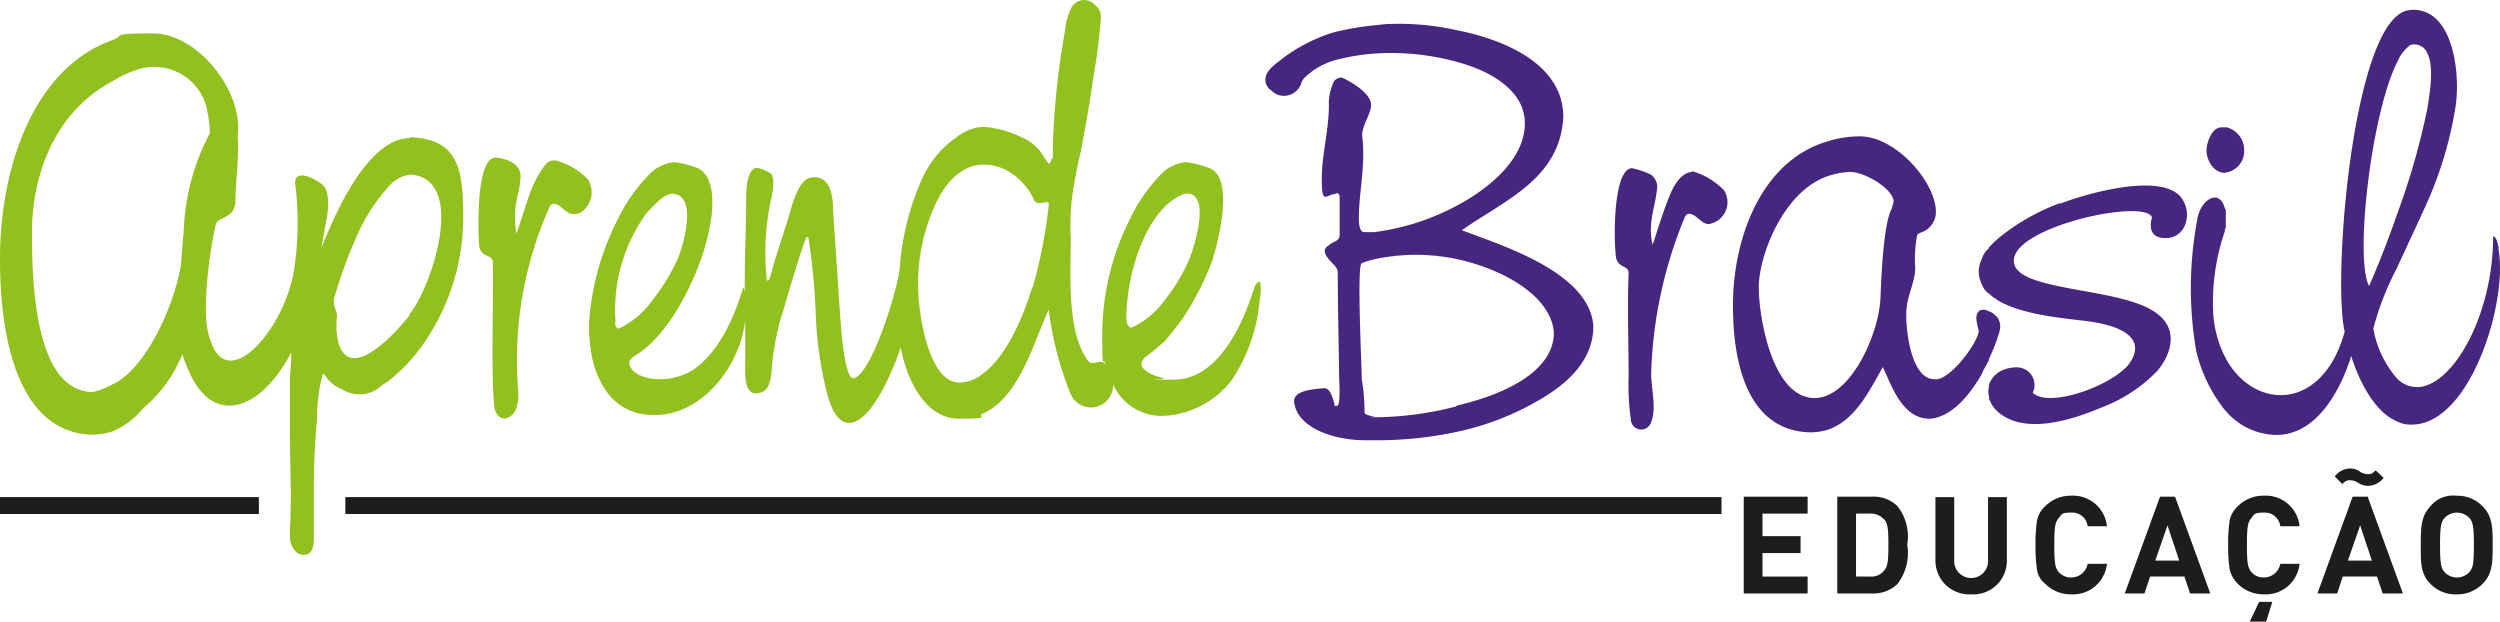
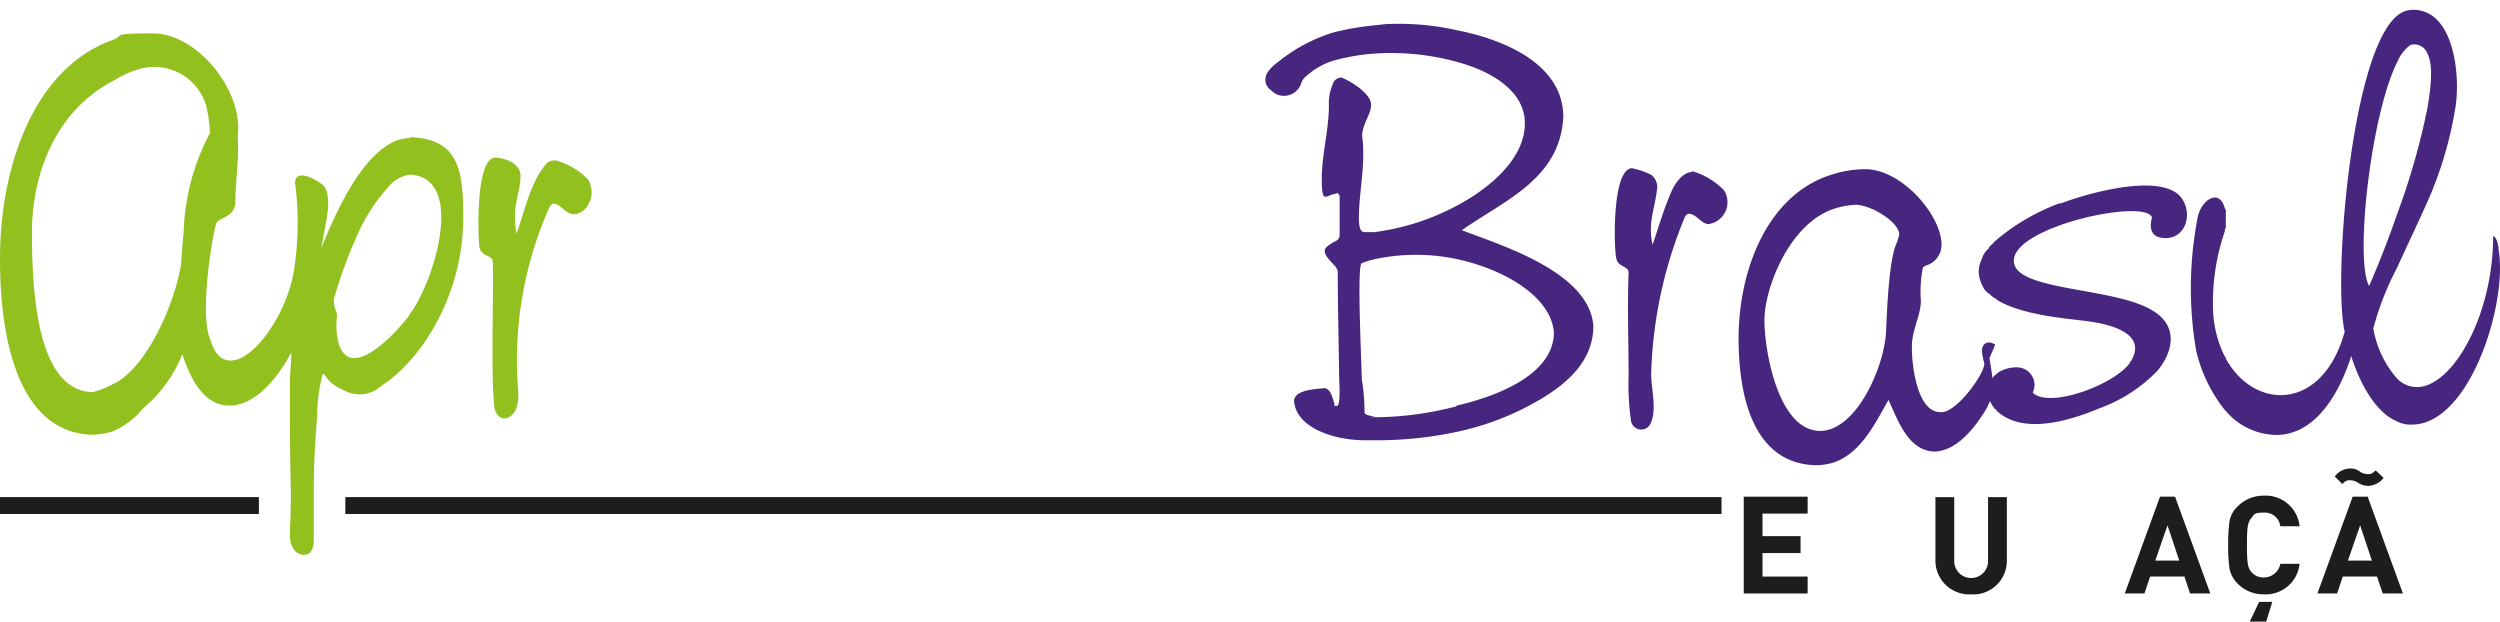
<svg xmlns="http://www.w3.org/2000/svg" width="180" height="44.759" viewBox="0 0 180 44.759">
  <g id="Grupo_82" data-name="Grupo 82" transform="translate(-608.134 -718.79)">
    <g id="logo-aprende-brasil-educacao" transform="translate(608.134 718.79)">
      <g id="Layer_1" transform="translate(0 0)">
        <g id="Grupo_66" data-name="Grupo 66" transform="translate(0)">
          <g id="Grupo_61" data-name="Grupo 61" transform="translate(0 35.79)">
            <rect id="Retângulo_25" data-name="Retângulo 25" width="18.64" height="1.218" fill="#1d1d1b" />
            <rect id="Retângulo_26" data-name="Retângulo 26" width="99.085" height="1.218" transform="translate(24.864)" fill="#1d1d1b" />
          </g>
          <g id="Grupo_64" data-name="Grupo 64">
            <g id="Grupo_62" data-name="Grupo 62" transform="translate(91.111 0.708)">
              <path id="Caminho_37" data-name="Caminho 37" d="M496.318,24.88c-.1-.575-.237-.88-.406-.88,0,5.176-2.4,9.878-4.77,10.724a1.988,1.988,0,0,1-2.165-.507,7.34,7.34,0,0,1-1.691-3.586,20.514,20.514,0,0,1,1.691-4.33c.643-1.421,1.421-3.045,2.165-4.7a27.478,27.478,0,0,0,2-6.563c.44-2.2.068-6.225-2-7.138a2.245,2.245,0,0,0-1.522-.135,1.837,1.837,0,0,0-.643.372c-3.315,2.774-4.6,19.046-3.755,22.733-1.59,5.751-6.5,5.683-8.559,1.928h0c0-.068,0-.1-.068-.135a8.107,8.107,0,0,1-.846-3.315,15.736,15.736,0,0,1,.846-5.717.285.285,0,0,1,.068-.237v-1.15A.285.285,0,0,0,476.6,22c-.406-1.556-1.827-.575-2,.846a26.642,26.642,0,0,0-.068,9.4,10.863,10.863,0,0,0,2.063,4.262l.068.068h0a4.879,4.879,0,0,0,3.62,1.725c2.943,0,4.635-3.214,5.413-5.683.474,1.556,1.59,3.992,3.281,4.7a2.088,2.088,0,0,0,1.049.237,3.109,3.109,0,0,0,1.116-.2c3.62-1.353,5.819-9.1,5.142-12.483m-7.239-13.5a2.823,2.823,0,0,1,.913-1.15,1,1,0,0,1,1.218.609c.406.778.3,2.2,0,3.958a51.258,51.258,0,0,1-2.165,7.578c-.947,2.74-1.894,4.905-2.03,5.21-1.049-1.894.135-12.381,2.03-16.136" transform="translate(-407.517 -7.692)" fill="#472680" />
-               <path id="Caminho_38" data-name="Caminho 38" d="M478.853,35.948h.1a1.566,1.566,0,0,0,1.252-1.691,1.671,1.671,0,0,0-1.252-1.556h-.372c-.71,0-1.083,1.116-1.083,1.691s.44,1.59,1.353,1.59" transform="translate(-409.741 -24.24)" fill="#472680" />
              <path id="Caminho_39" data-name="Caminho 39" d="M434.886,46.363a15.281,15.281,0,0,0-4.533,2.6,1.076,1.076,0,0,1-.2.169,4.58,4.58,0,0,1-.406.406v.068a2.15,2.15,0,0,0-.372.44,2.081,2.081,0,0,0-.169.406,1.974,1.974,0,0,0-.2.88,2.222,2.222,0,0,0,.2.846,3.166,3.166,0,0,0,.169.338.979.979,0,0,0,.372.372h0a3.59,3.59,0,0,0,.406.338c.1,0,.135.1.2.135,1.861,1.116,5.074,1.319,6.529,1.522,1.556.2,4.4.88,3.011,2.977-1.015,1.522-5.751,3.349-7,2.165a1.271,1.271,0,0,0-1.184-1.827,2.461,2.461,0,0,0-1.353.406.9.9,0,0,1-.2.169,2.081,2.081,0,0,0-.406.643v.135a1.39,1.39,0,0,0,0,.744v.169a3.2,3.2,0,0,0,.3.575.63.63,0,0,1,.1.135,1.151,1.151,0,0,1,.2.2c1.928,1.725,5.345.609,7.375-.237a11,11,0,0,0,4.127-2.672c1.116-1.319,1.522-3.112-.135-4.229-2.639-1.861-10.216-1.455-10.183-3.721,0-2.47,9.472-4.5,9.946-3.112-.237.88,0,1.488.981,1.488,1.556,0,2-1.962,1.015-3.045-1.624-1.658-6.9-.1-8.626.575" transform="translate(-377.648 -32.457)" fill="#472680" />
              <path id="Caminho_40" data-name="Caminho 40" d="M291.34,25.536c3.078-2.165,7.07-3.687,7.307-8.153,0-3.654-3.924-5.514-7.713-6.258a18.951,18.951,0,0,0-4.736-.44c-.406,0-.778.068-1.15.1a19.523,19.523,0,0,0-2.943.507,11.89,11.89,0,0,0-3.958,2.1c-.643.474-.947.88-.947,1.285a.866.866,0,0,0,.406.778,1.248,1.248,0,0,0,.88.406,1.33,1.33,0,0,0,1.319-.981,1.1,1.1,0,0,1,.338-.44,5.162,5.162,0,0,1,1.962-1.116,15.232,15.232,0,0,1,2.943-.507,17.957,17.957,0,0,1,5.852.575c2.706.71,4.871,2.165,4.973,4.262.135,2.47-2.2,4.7-4.973,6.157a17.2,17.2,0,0,1-5.852,1.861H284.3c-.237,0-.372-.338-.372-.981,0-1.962.507-3.856.237-5.954,0-.812.643-1.556.643-2.233,0-.846-1.59-1.759-2.131-1.962a.706.706,0,0,0-.541.271,3.856,3.856,0,0,0-.372,1.455c.068,1.827-.507,3.721-.507,5.548s.237,1.252.88,1.116h.068c.169-.1.237-.1.338.135v2.808c0,.271-.169.406-.406.507a2.585,2.585,0,0,0-.541.372c-.372.372.169.88.541,1.285a.865.865,0,0,1,.271.474c0,2.537.068,5.074.1,7.612,0,.271.135,2.064-.169,2.064s-.135-.068-.169-.169c-.135-.338-.237-1.049-.71-1.116-.575.068-2.2.1-2.2.947.135,1.387,1.522,2.165,2.943,2.537a8.984,8.984,0,0,0,2.165.271h.778A27.466,27.466,0,0,0,291,40.049a19.826,19.826,0,0,0,5.988-2.334c1.962-1.15,3.823-2.808,3.823-5.277-.271-3.89-6.664-5.819-9.371-6.867m-.507,12.652a24.012,24.012,0,0,1-5.616.778c-1.252,0-.1-.034-.237-.034-.3-.068-.744-.135-.744-.3a14.092,14.092,0,0,0-.2-2.4c0-.947-.372-8.254,0-8.356a5.456,5.456,0,0,1,.981-.3,14.2,14.2,0,0,1,5.852,0c3.586.778,6.8,2.774,7,5.277,0,2.808-3.518,4.465-7,5.277" transform="translate(-277.2 -9.668)" fill="#472680" />
-               <path id="Caminho_41" data-name="Caminho 41" d="M395.171,50.567c.135-.338.3-.643.406-.981a3.9,3.9,0,0,0,.2-.575,2.138,2.138,0,0,0,.169-.71,1.168,1.168,0,0,0-.169-.609.583.583,0,0,0-.2-.2.863.863,0,0,0-.406-.271h0a1.649,1.649,0,0,0-.372-.135h-.169c-.237.068-.406.237-.406.643a4.657,4.657,0,0,0,.169.846c.068.71-2.064,3.687-3.18,3.518-1.658,0-2.03-3.383-2.03-4.5-.068-1.353.643-2.4.643-3.518a8.941,8.941,0,0,1,.135-2.334c0-.1.135-.135.237-.2a1.553,1.553,0,0,0,1.116-1.488c0-2.131-2.842-5.413-5.446-5.446a7.771,7.771,0,0,0-2.4.372c-4.736,1.421-6.766,6.969-6.766,11.806s1.387,9,5.514,9.134a4.667,4.667,0,0,0,1.252-.169c2-.643,3.011-2.74,4.026-4.533.677,1.455,1.421,3.721,3.383,3.721,1.488-.1,2.774-1.556,3.721-3.18.068-.135.1-.237.169-.372.135-.237.237-.44.372-.677v-.1m-6.969-10.859c-.44.71-.71,2.875-.846,6.461-.068,2.2-1.658,6.191-3.89,7.07a2.509,2.509,0,0,1-.846.169c-3.045,0-4.026-5.785-4.026-7.984s1.691-6.766,4.838-7.95a5.792,5.792,0,0,1,1.556-.338c1.049-.135,3.248,1.15,3.315,2.1a2.114,2.114,0,0,1-.135.474" transform="translate(-343.04 -25.497)" fill="#472680" />
+               <path id="Caminho_41" data-name="Caminho 41" d="M395.171,50.567c.135-.338.3-.643.406-.981h0a1.649,1.649,0,0,0-.372-.135h-.169c-.237.068-.406.237-.406.643a4.657,4.657,0,0,0,.169.846c.068.71-2.064,3.687-3.18,3.518-1.658,0-2.03-3.383-2.03-4.5-.068-1.353.643-2.4.643-3.518a8.941,8.941,0,0,1,.135-2.334c0-.1.135-.135.237-.2a1.553,1.553,0,0,0,1.116-1.488c0-2.131-2.842-5.413-5.446-5.446a7.771,7.771,0,0,0-2.4.372c-4.736,1.421-6.766,6.969-6.766,11.806s1.387,9,5.514,9.134a4.667,4.667,0,0,0,1.252-.169c2-.643,3.011-2.74,4.026-4.533.677,1.455,1.421,3.721,3.383,3.721,1.488-.1,2.774-1.556,3.721-3.18.068-.135.1-.237.169-.372.135-.237.237-.44.372-.677v-.1m-6.969-10.859c-.44.71-.71,2.875-.846,6.461-.068,2.2-1.658,6.191-3.89,7.07a2.509,2.509,0,0,1-.846.169c-3.045,0-4.026-5.785-4.026-7.984s1.691-6.766,4.838-7.95a5.792,5.792,0,0,1,1.556-.338c1.049-.135,3.248,1.15,3.315,2.1a2.114,2.114,0,0,1-.135.474" transform="translate(-343.04 -25.497)" fill="#472680" />
              <path id="Caminho_42" data-name="Caminho 42" d="M357.152,41.671c-.744,0-1.285.88-1.522,1.421-.541,1.218-.913,2.537-1.353,3.823-.372-1.59.2-2.672.338-4.161a1.119,1.119,0,0,0-.44-.88,5.574,5.574,0,0,0-1.387-.474c-1.353.068-1.319,5.074-1.15,6.36.1.846.913.609.913,1.184-.1,2.436,0,4.973,0,7.409a18.377,18.377,0,0,0,.169,3.214.743.743,0,0,0,1.455.1c.406-.981,0-2.4,0-3.451a31.718,31.718,0,0,1,2.368-11.164c.1-.271.237-.372.338-.372.541,0,.913.744,1.421.744a1.593,1.593,0,0,0,1.116-2.436,5.191,5.191,0,0,0-2.334-1.387" transform="translate(-326.402 -29.997)" fill="#472680" />
            </g>
            <g id="Grupo_63" data-name="Grupo 63">
-               <path id="Caminho_43" data-name="Caminho 43" d="M179.142,26.371c-.846,2.672-2.6,6.563-5.785,6.563s-.406,0-.71-.1c-1.049-.237-2.3-.88-1.15-1.658.406-.3.778-.643,1.15-.947a22.169,22.169,0,0,0,1.421-1.793,20.007,20.007,0,0,0,2.1-4.161c.372-1.252,1.556-5.683-.135-6.529a7.038,7.038,0,0,0-1.793-.474,2.908,2.908,0,0,0-1.59.677,11.686,11.686,0,0,0-2.436,3.417,18.436,18.436,0,0,0-2,8.39c0,2.909.068,1.421.237,2.064-.541-.507-.947.372-1.387-.44-1.421-2.064-1.116-6.326-1.116-8.559a17.538,17.538,0,0,1,.1-3.078c.1-.643.271-1.759.643-3.349.271-1.421.609-3.248.913-5.413a39.009,39.009,0,0,0,.507-4.093.949.949,0,0,0-.372-.88,1.057,1.057,0,0,0-.812-.406,1.077,1.077,0,0,0-.913.507,4.455,4.455,0,0,0-.474,1.691,54.616,54.616,0,0,0-.88,8.288c0,1.658,0,.643-.068.913-.1.271-.135.372-.2.372s-.169-.135-.372-.474a3.317,3.317,0,0,0-1.556-1.387,7.559,7.559,0,0,0-2.774-.778h0a3.32,3.32,0,0,0-1.962.744,7.2,7.2,0,0,0-2.537,3.112,19.1,19.1,0,0,0-1.556,6.292c-.2,1.861-2.131,7.848-3.349,7.95-.744,0-.947-4.939-.981-5.041-.237-3.654-.406-6.022-.474-7.1,0-1.556-.474-2.334-1.353-2.334s-1.319.947-1.861,2.909c-.406,1.387-.913,2.74-1.286,4.195-.135.474-.3.474-.3-.034a18.247,18.247,0,0,1,.338-5.48c.1-.372.338-1.624-.068-1.894a3.058,3.058,0,0,0-.913-.372c-.575,0-.846.88-.812,2.571,0,1.759-.1,3.552-.1,5.379s0,.44-.135.744c-.507,1.691-1.59,4.567-3.687,5.92a4.61,4.61,0,0,1-2.842.575c-.88-.135-1.59-.507-1.658-1.15,0-.135.135-.338.474-.541a6.9,6.9,0,0,0,1.184-.947c3.248-3.214,5.785-11.028,3.383-12.483a6.69,6.69,0,0,0-1.793-.474,2.907,2.907,0,0,0-1.59.677,11.856,11.856,0,0,0-2.469,3.417,19.092,19.092,0,0,0-1.962,6.292,10.43,10.43,0,0,0,0,3.078,6.878,6.878,0,0,0,1.116,3.011,3.968,3.968,0,0,0,3.315,1.725h.406c3.18-.1,5.92-3.451,6.292-6.833v3.078c0,.507-.135,2.2.744,2.2s1.116-.677,1.184-2.03a20.1,20.1,0,0,1,.575-3.18c.135-.338,1.421-4.939,1.861-5.92.068-.169.169-.169.2,0a49.862,49.862,0,0,1,.507,5.243,26.826,26.826,0,0,0,.88,6.123c.372,1.252.88,1.894,1.522,1.894,1.691,0,3.349-4.262,3.721-5.446.372,2.1,1.658,5.142,4.195,5.142s1.218-.169,1.725-.372c2.639-1.184,3.62-5.074,4.736-7.476a24.262,24.262,0,0,0,1.556,6.022,1.594,1.594,0,0,0,3.078-.643,3.84,3.84,0,0,0,3.586,2.267,6.577,6.577,0,0,0,4.973-2.6,12.223,12.223,0,0,0,2-5.785c.2-1.15,0-1.793-.44-.744m-45.94,2.368a11.847,11.847,0,0,1,2.165-7.747,5.642,5.642,0,0,1,.406-.44c.609-.677,1.116-1.049,1.522-1.049,1.861.1.778,3.721.406,4.635a14.82,14.82,0,0,1-1.928,3.146,6.233,6.233,0,0,1-2.334,1.928c-.135,0-.271-.135-.271-.44m30.04-2.537c-.507,1.658-1.691,4.838-3.518,6.191a2.759,2.759,0,0,1-1.725.677c-2.3,0-2.977-5.243-2.977-6.867a13.589,13.589,0,0,1,1.319-6.123c.744-1.556,1.928-2.706,3.383-2.706a3.413,3.413,0,0,1,1.827.507,4.658,4.658,0,0,1,1.861,2.131c.271.271.609.068.88.068.135,0,.135.068.135.2a35.969,35.969,0,0,1-1.15,5.92m6.732,2.165c.068-3.078,1.116-6.225,2.672-7.848a4.111,4.111,0,0,1,1.522-1.049c1.962-.237.744,3.721.372,4.635a12.82,12.82,0,0,1-1.894,3.146,5.805,5.805,0,0,1-2.3,1.861c-.3,0-.372-.507-.372-.744" transform="translate(-88.853 -5.6)" fill="#92c01f" />
              <path id="Caminho_44" data-name="Caminho 44" d="M115.779,41.294c0-.1-.1-.2-.135-.3a5.018,5.018,0,0,0-2.334-1.387c-.575,0-.643.169-.947.575-.947,1.285-1.353,3.281-1.894,4.7-.338-2.165.271-2.74.3-4.161,0-1.015-1.353-1.319-1.827-1.319-1.353.068-1.252,5.041-1.15,6.36.135.88.981.575.981,1.184.068,2.943-.169,8.085.135,10.588.372,1.049,1.252.677,1.556-.068a3.367,3.367,0,0,0,.135-1.252,27.088,27.088,0,0,1,2.2-13.126c.271-.71.744-.237,1.184.135.778.609,1.522,0,1.793-.71a1.592,1.592,0,0,0,0-1.184" transform="translate(-73.29 -28.055)" fill="#92c01f" />
              <path id="Caminho_45" data-name="Caminho 45" d="M35.4,20.244a2.86,2.86,0,0,0-1.59.505c-2.334,1.448-4.059,5.625-4.77,7.41.338-2.088.643-2.9.406-3.974a1.116,1.116,0,0,0-.3-.573c-.677-.539-2-1.145-2-.135a21.867,21.867,0,0,1-.135,6.6c-.846,4.21-4.8,8.521-5.954,4.715-.846-1.852.169-7.746.406-8.386.135-.505,1.387-.37,1.387-1.65s.271-3.1.169-4.547c0-.2.034-.438.034-.707,0-3.065-3.078-6.8-6.157-6.8s-2,.135-2.875.472C8.336,15.192,5.9,22.3,5.9,28.934s1.691,12.5,6.6,12.664a5.294,5.294,0,0,0,1.488-.236,5.689,5.689,0,0,0,2.233-1.684A9.718,9.718,0,0,0,19.026,35.8c.474,1.415,1.387,3.7,3.383,3.7s3.654-2.257,4.465-3.84c0,.909-.1,1.482-.1,2.021v2.56c0,3.166.068,4.985.068,5.49s0,1.482-.068,2.661v.505a1.672,1.672,0,0,0,.3.977.84.84,0,0,0,.71.37c.474,0,.71-.37.71-1.145V45.3c0-1.246.068-2.93.237-4.985a12.427,12.427,0,0,1,.406-3.1c.1,0,.169.135.406.438a2.779,2.779,0,0,0,1.049.707,2.3,2.3,0,0,0,2.706-.236c.169-.135.338-.236.541-.37a12.208,12.208,0,0,0,2.47-2.593,15.942,15.942,0,0,0,2.943-9.43c0-3.536-.541-5.423-3.823-5.557M12.666,38.533c-3.687,0-4.465-5.759-4.465-11.35-.034-4.143,1.556-8.791,5.819-11.047a8.28,8.28,0,0,1,1.928-.876,3.9,3.9,0,0,1,4.8,2.661,10.892,10.892,0,0,1,.271,1.953,16.206,16.206,0,0,0-1.894,7.107q-.1,1.01-.2,2.425c-.541,3.1-2.6,7.511-4.905,8.555a5.67,5.67,0,0,1-1.353.539M35.4,32.975a15.287,15.287,0,0,1-1.59,1.751c-1.285,1.179-2.909,2.189-3.518.337a5.219,5.219,0,0,1-.135-1.92c.068-.438-.3-.674-.2-1.381a35.349,35.349,0,0,1,1.759-4.749,12.78,12.78,0,0,1,2.1-3.2,2.37,2.37,0,0,1,1.691-.943c4.059.37,1.455,8.151-.135,10.07" transform="translate(-5.9 -10.298)" fill="#92c01f" />
            </g>
          </g>
          <g id="Grupo_65" data-name="Grupo 65" transform="translate(125.549 33.731)">
            <path id="Caminho_46" data-name="Caminho 46" d="M379,118.769V111.8h4.6v1.218h-3.248v1.624h2.74v1.218h-2.74v1.691H383.6v1.218Z" transform="translate(-379 -109.77)" fill="#1d1d1b" />
-             <path id="Caminho_47" data-name="Caminho 47" d="M403.23,118.092a2.5,2.5,0,0,1-1.827.677h-2.5V111.8h2.5a2.449,2.449,0,0,1,1.827.677,3.516,3.516,0,0,1,.71,2.774A3.673,3.673,0,0,1,403.23,118.092Zm-.947-4.635a1.249,1.249,0,0,0-1.015-.44h-1.015v4.533h1.015a1.158,1.158,0,0,0,1.015-.44c.271-.3.3-.812.3-1.861s-.034-1.488-.3-1.827Z" transform="translate(-392.168 -109.77)" fill="#1d1d1b" />
            <path id="Caminho_48" data-name="Caminho 48" d="M422.371,118.9a2.438,2.438,0,0,1-2.571-2.436V111.9h1.353v4.533a1.22,1.22,0,1,0,2.436,0V111.9h1.353v4.567A2.418,2.418,0,0,1,422.371,118.9Z" transform="translate(-405.998 -109.836)" fill="#1d1d1b" />
-             <path id="Caminho_49" data-name="Caminho 49" d="M443.671,118.7a2.6,2.6,0,0,1-1.894-.778,1.564,1.564,0,0,1-.575-1.049,11.16,11.16,0,0,1-.1-1.725,10.871,10.871,0,0,1,.1-1.725,1.907,1.907,0,0,1,.575-1.049,2.6,2.6,0,0,1,1.894-.778,2.451,2.451,0,0,1,2.571,2.2h-1.387a1.12,1.12,0,0,0-1.184-.981c-.677,0-.677.1-.88.372-.271.3-.338.609-.338,1.962s.068,1.658.338,1.962a1.121,1.121,0,0,0,.88.372,1.2,1.2,0,0,0,1.184-.981h1.387A2.451,2.451,0,0,1,443.671,118.7Z" transform="translate(-420.092 -109.638)" fill="#1d1d1b" />
            <path id="Caminho_50" data-name="Caminho 50" d="M464.8,118.769l-.406-1.218h-2.47l-.406,1.218H460.1l2.537-6.969h1.083l2.537,6.969h-1.421Zm-1.624-4.905-.88,2.537h1.725Z" transform="translate(-432.665 -109.77)" fill="#1d1d1b" />
            <path id="Caminho_51" data-name="Caminho 51" d="M484.671,118.7a2.6,2.6,0,0,1-1.894-.778,2.145,2.145,0,0,1-.575-1.049,11.17,11.17,0,0,1-.1-1.725,10.873,10.873,0,0,1,.1-1.725,1.907,1.907,0,0,1,.575-1.049,2.6,2.6,0,0,1,1.894-.778,2.451,2.451,0,0,1,2.571,2.2h-1.387a1.12,1.12,0,0,0-1.184-.981c-.677,0-.677.1-.88.372-.271.3-.338.609-.338,1.962s.068,1.658.338,1.962a1.121,1.121,0,0,0,.88.372,1.2,1.2,0,0,0,1.184-.981h1.387A2.451,2.451,0,0,1,484.671,118.7Zm.169,1.962h-1.184l.677-1.421h.947Z" transform="translate(-447.222 -109.638)" fill="#1d1d1b" />
            <path id="Caminho_52" data-name="Caminho 52" d="M505.8,114.8l-.406-1.218h-2.469l-.406,1.218H501.1l2.537-6.969h1.082l2.537,6.969h-1.421Zm-1.015-7.747a1.39,1.39,0,0,1-.778-.237,1.023,1.023,0,0,0-.541-.169c-.2,0-.3,0-.575.271l-.541-.541a1.389,1.389,0,0,1,1.082-.575,1.093,1.093,0,0,1,.744.237,1.123,1.123,0,0,0,.541.169c.2,0,.3,0,.575-.271l.575.541a1.5,1.5,0,0,1-1.116.575Zm-.609,2.842-.88,2.537h1.725Z" transform="translate(-459.795 -105.8)" fill="#1d1d1b" />
-             <path id="Caminho_53" data-name="Caminho 53" d="M527.565,117.926a2.568,2.568,0,0,1-1.894.778,2.5,2.5,0,0,1-1.894-.778c-.711-.71-.677-1.59-.677-2.774s0-2.064.677-2.774a2.1,2.1,0,0,1,1.894-.778,2.5,2.5,0,0,1,1.894.778c.71.71.71,1.59.71,2.774S528.275,117.216,527.565,117.926Zm-.981-4.736a1.225,1.225,0,0,0-1.759,0c-.271.3-.338.609-.338,1.962s.068,1.658.338,1.962a1.225,1.225,0,0,0,1.759,0c.271-.3.338-.609.338-1.962s-.068-1.658-.338-1.962Z" transform="translate(-474.352 -109.638)" fill="#1d1d1b" />
          </g>
        </g>
      </g>
    </g>
  </g>
</svg>